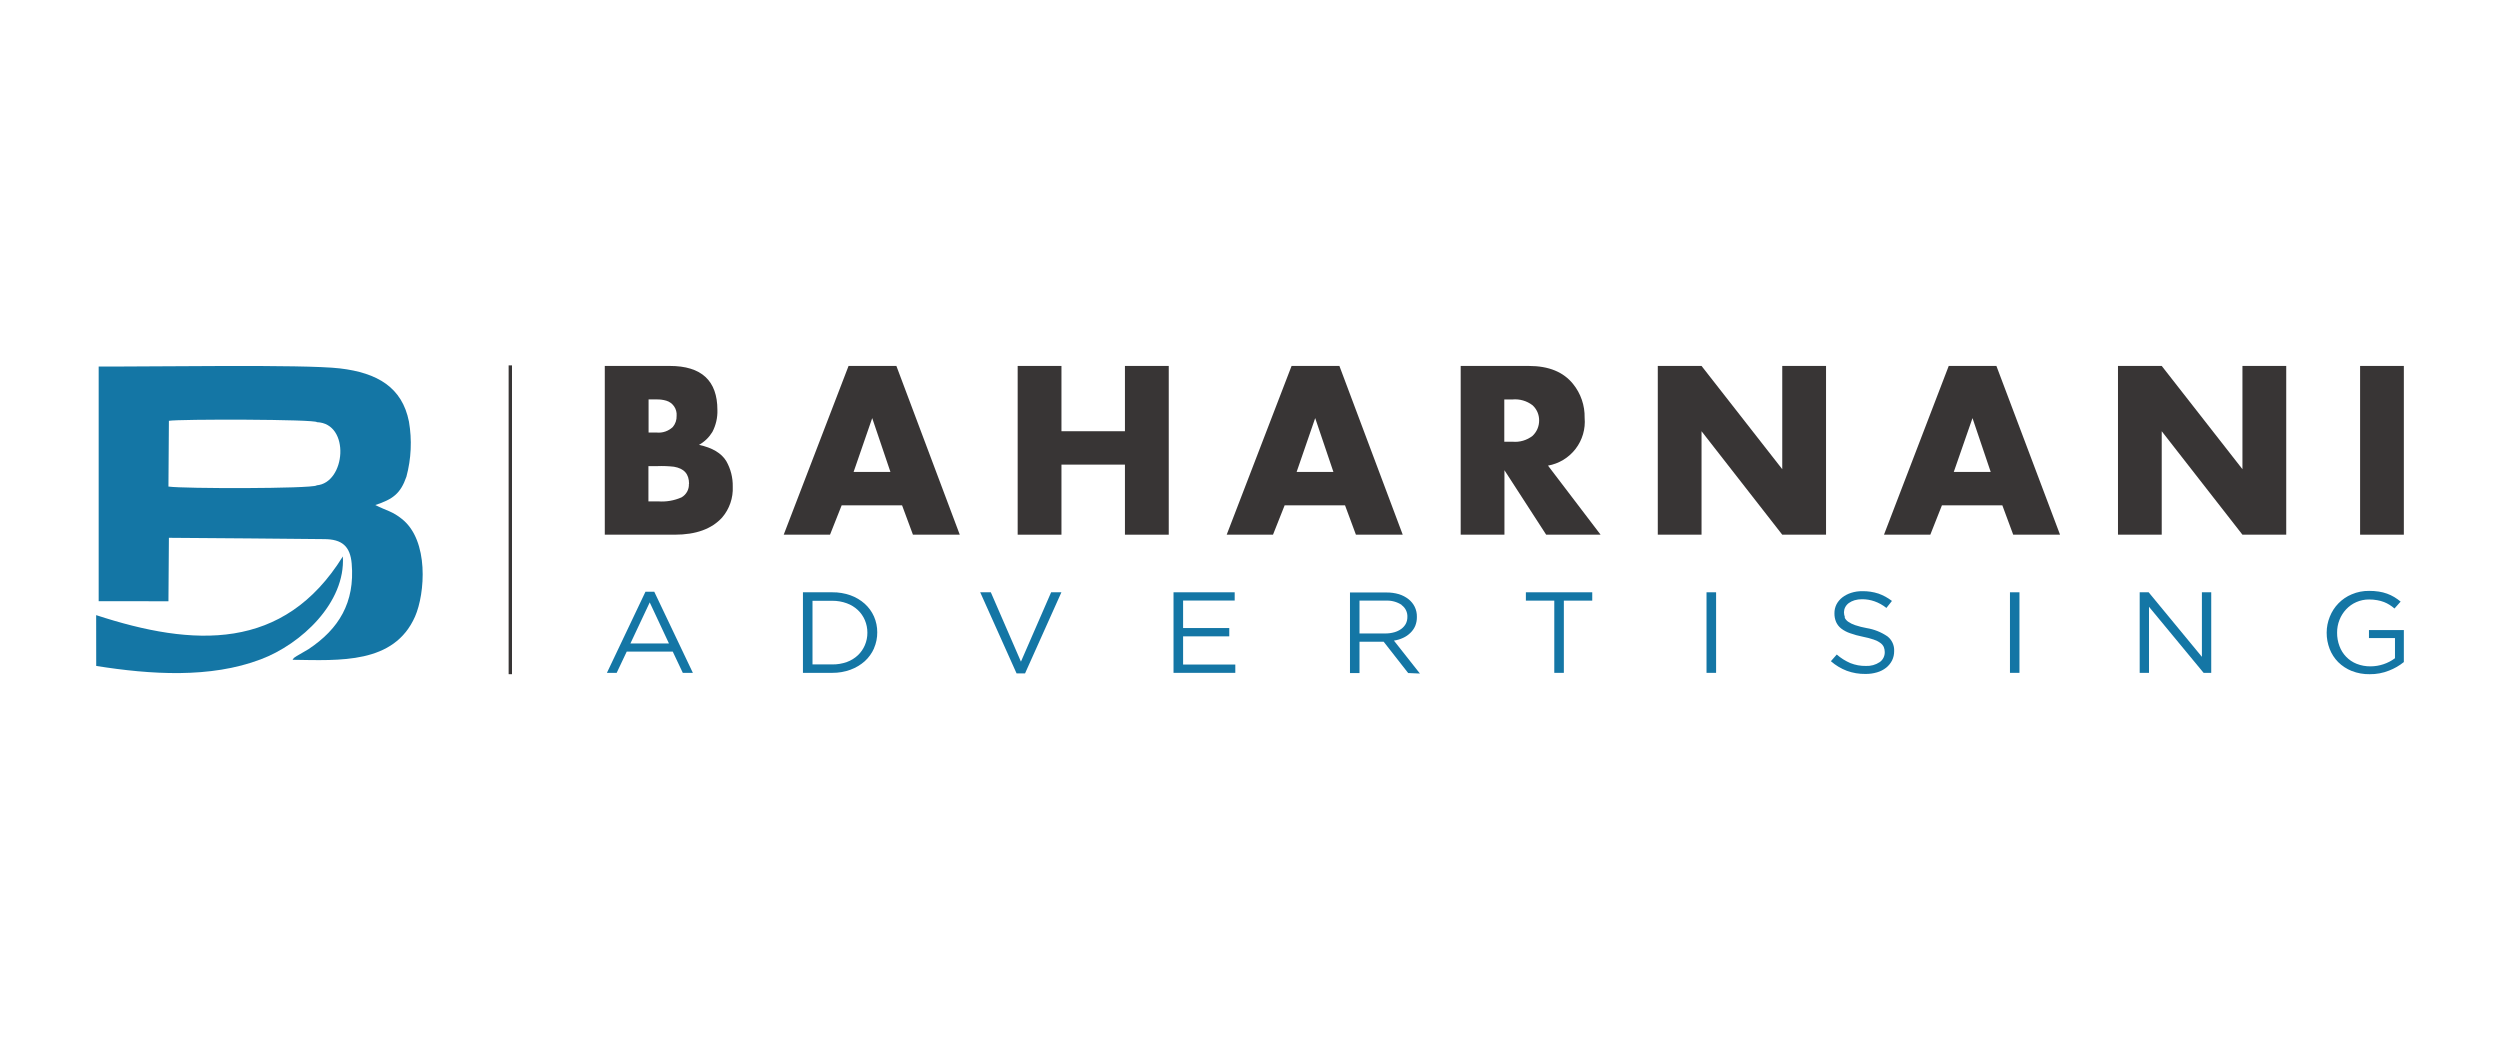
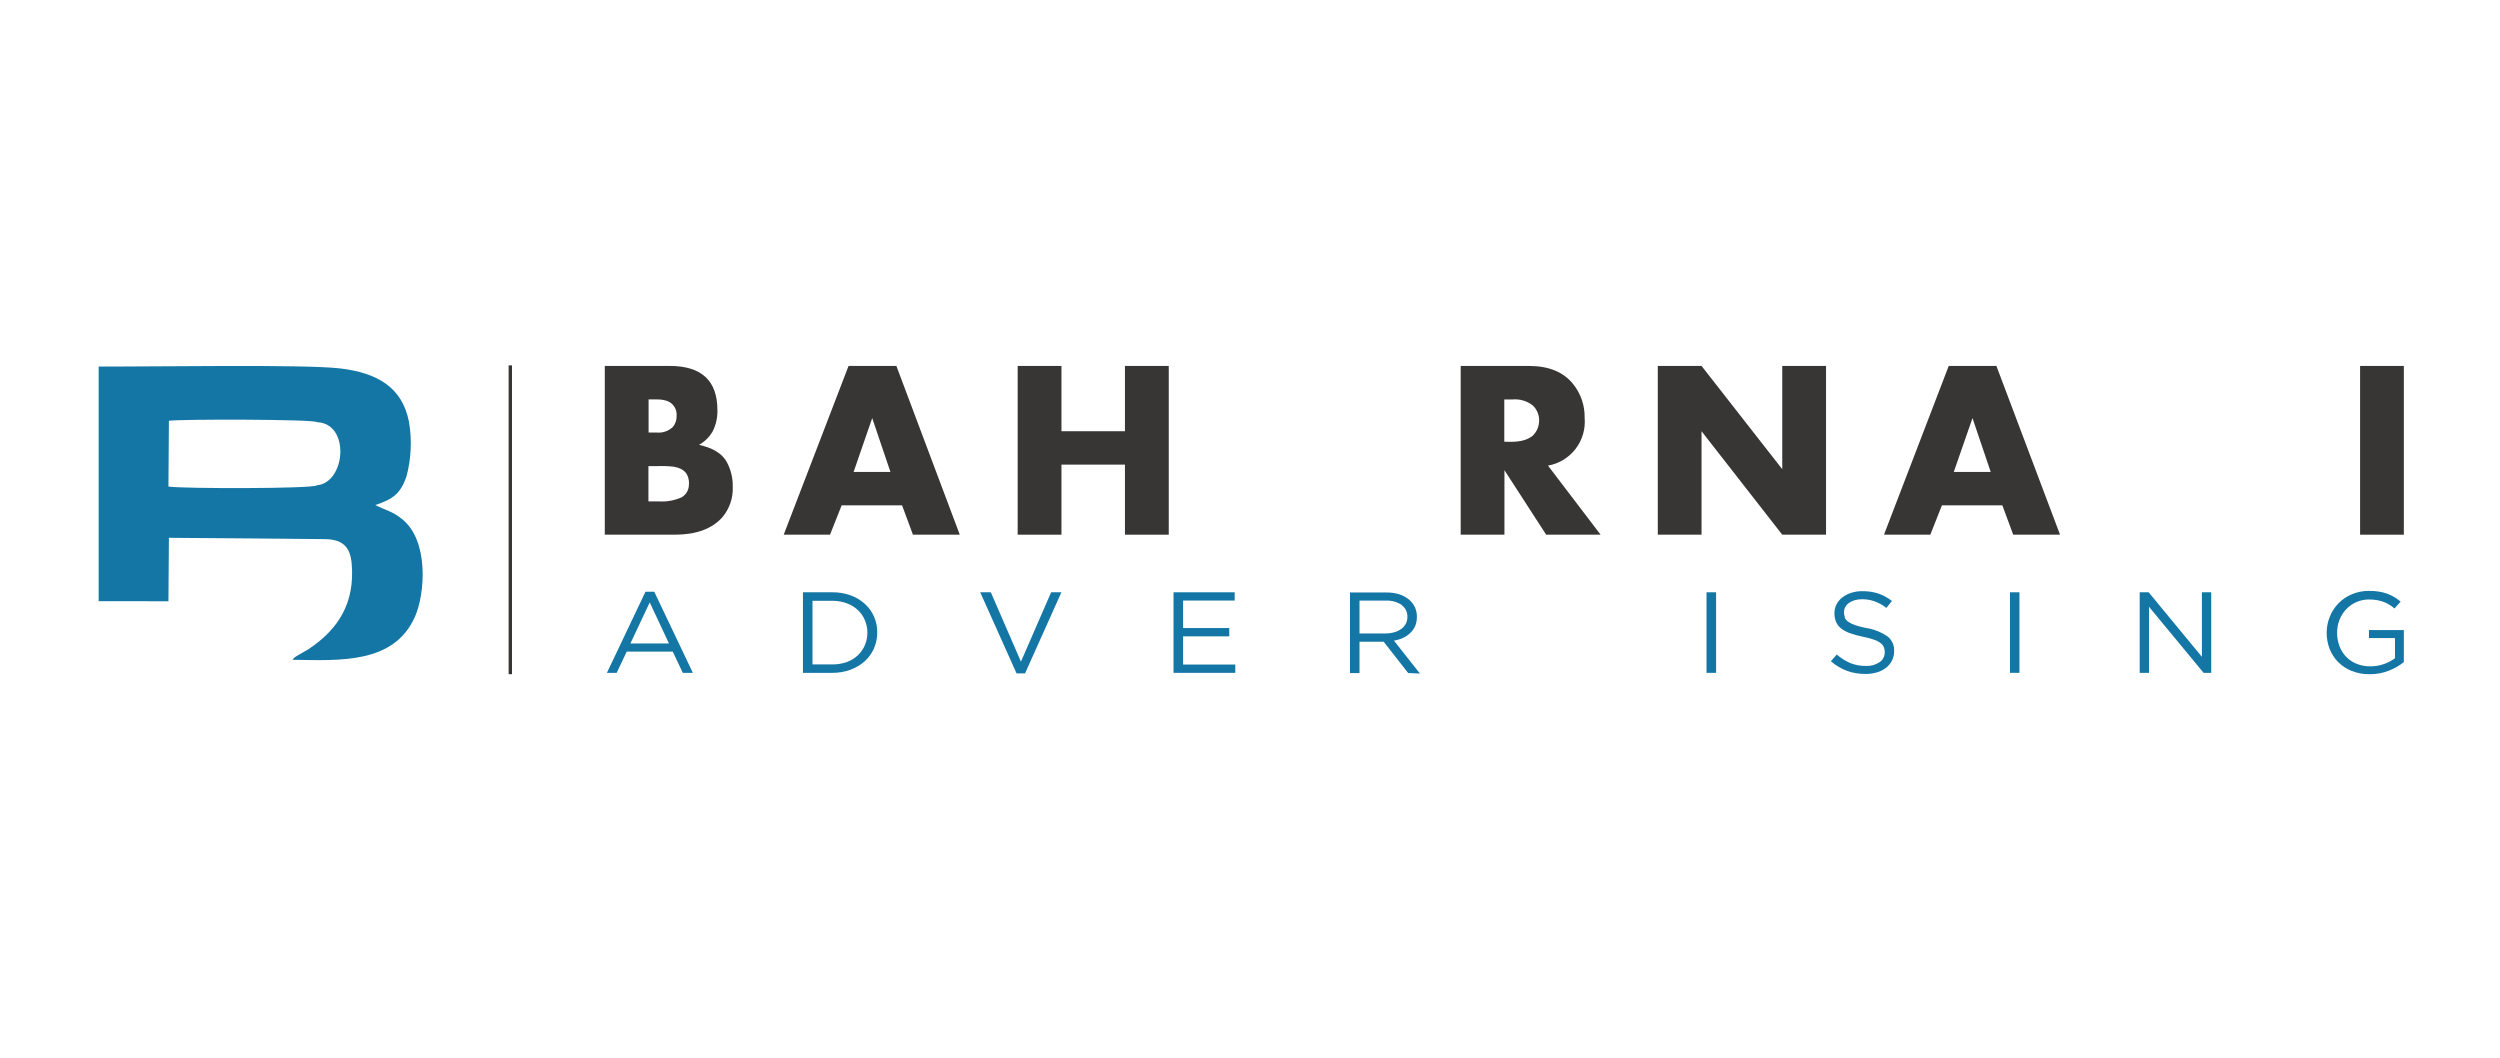
<svg xmlns="http://www.w3.org/2000/svg" width="130" height="55" viewBox="0 0 130 55" fill="none">
  <path d="M38.103 25.307C38.13 25.892 37.932 26.466 37.551 26.911C37.012 27.503 36.195 27.804 35.09 27.804H31.449V19.029H34.831C36.475 19.029 37.305 19.793 37.305 21.32C37.318 21.717 37.227 22.111 37.043 22.463C36.872 22.743 36.633 22.974 36.347 23.134C37.043 23.28 37.517 23.568 37.766 23.977C37.996 24.381 38.113 24.841 38.103 25.307ZM35.184 21.62C35.198 21.448 35.152 21.275 35.054 21.132C34.956 20.989 34.812 20.884 34.645 20.835C34.483 20.788 34.314 20.766 34.145 20.77H33.726V22.492H34.145C34.298 22.508 34.453 22.49 34.599 22.439C34.744 22.389 34.877 22.308 34.988 22.202C35.123 22.04 35.192 21.834 35.184 21.623M35.831 25.163C35.831 24.639 35.569 24.361 35.046 24.27C34.757 24.237 34.467 24.227 34.177 24.238H33.718V26.071H34.218C34.637 26.104 35.057 26.032 35.441 25.862C35.563 25.792 35.663 25.689 35.731 25.566C35.798 25.443 35.83 25.303 35.823 25.163" fill="#383535" />
  <path d="M49.908 27.804H47.473L46.908 26.278H43.766L43.161 27.804H40.753L44.125 19.029H46.612L49.908 27.804ZM46.303 24.542L45.355 21.741L44.387 24.542H46.303Z" fill="#383535" />
  <path d="M60.775 27.804H58.497V24.16H55.196V27.804H52.919V19.029H55.196V22.424H58.497V19.029H60.775V27.804Z" fill="#383535" />
-   <path d="M72.942 27.804H70.508L69.942 26.278H66.801L66.196 27.804H63.788L67.162 19.029H69.649L72.942 27.804ZM69.338 24.542L68.39 21.741L67.424 24.542H69.338Z" fill="#383535" />
-   <path d="M83.231 27.804H80.401L78.231 24.451V27.804H75.956V19.029H79.496C80.543 19.029 81.297 19.346 81.797 19.963C82.201 20.46 82.415 21.085 82.401 21.725C82.452 22.303 82.285 22.879 81.932 23.339C81.579 23.8 81.067 24.111 80.496 24.212L83.231 27.804ZM80.035 21.859C80.036 21.711 80.006 21.565 79.947 21.429C79.888 21.294 79.801 21.173 79.692 21.073C79.393 20.844 79.019 20.737 78.645 20.772H78.223V22.969H78.645C79.02 23.005 79.394 22.896 79.692 22.665C79.801 22.562 79.888 22.438 79.947 22.3C80.006 22.163 80.036 22.014 80.035 21.864" fill="#383535" />
+   <path d="M83.231 27.804H80.401L78.231 24.451V27.804H75.956V19.029H79.496C80.543 19.029 81.297 19.346 81.797 19.963C82.201 20.46 82.415 21.085 82.401 21.725C82.452 22.303 82.285 22.879 81.932 23.339C81.579 23.8 81.067 24.111 80.496 24.212L83.231 27.804ZM80.035 21.859C80.036 21.711 80.006 21.565 79.947 21.429C79.888 21.294 79.801 21.173 79.692 21.073C79.393 20.844 79.019 20.737 78.645 20.772H78.223V22.969C79.02 23.005 79.394 22.896 79.692 22.665C79.801 22.562 79.888 22.438 79.947 22.3C80.006 22.163 80.036 22.014 80.035 21.864" fill="#383535" />
  <path d="M94.954 27.804H92.677L88.48 22.424V27.804H86.205V19.029H88.48L92.677 24.398V19.029H94.954V27.804Z" fill="#383535" />
  <path d="M107.122 27.804H104.687L104.122 26.278H100.98L100.376 27.804H97.967L101.334 19.029H103.813L107.122 27.804ZM103.517 24.542L102.57 21.741L101.596 24.542H103.517Z" fill="#383535" />
-   <path d="M118.884 27.804H116.607L112.41 22.424V27.804H110.135V19.029H112.41L116.607 24.398V19.029H118.884V27.804Z" fill="#383535" />
  <path d="M125 19.029H122.725V27.804H125V19.029Z" fill="#383535" />
  <path d="M33.786 31.325L32.781 33.461H34.786L33.786 31.325ZM36.03 34.99H35.506L34.983 33.883H32.59L32.066 34.99H31.559L33.564 30.77H34.022L36.03 34.99Z" fill="#1476A5" />
  <path d="M44.973 32.247C44.889 32.049 44.765 31.871 44.609 31.723C44.444 31.568 44.249 31.449 44.036 31.372C43.794 31.283 43.537 31.239 43.279 31.241H42.25V34.55H43.279C43.537 34.554 43.793 34.511 44.036 34.425C44.249 34.348 44.444 34.229 44.609 34.074C44.765 33.927 44.889 33.748 44.973 33.55C45.061 33.344 45.106 33.123 45.104 32.899C45.105 32.675 45.06 32.453 44.973 32.247ZM45.449 33.715C45.337 33.969 45.173 34.196 44.968 34.383C44.751 34.575 44.499 34.725 44.227 34.825C43.923 34.936 43.602 34.991 43.279 34.988H41.753V30.799H43.279C43.602 30.795 43.923 30.849 44.227 30.956C44.5 31.054 44.751 31.203 44.968 31.396C45.173 31.582 45.337 31.808 45.449 32.061C45.561 32.319 45.618 32.597 45.617 32.878C45.62 33.163 45.563 33.446 45.449 33.708" fill="#1476A5" />
  <path d="M54.659 30.799H55.193L53.303 35.016H52.861L50.971 30.799H51.523L53.089 34.406L54.659 30.799Z" fill="#1476A5" />
  <path d="M64.204 31.228H61.521V32.658H63.922V33.09H61.521V34.556H64.236V34.988H61.023V30.799H64.204V31.228Z" fill="#1476A5" />
  <path d="M72.885 31.453C72.639 31.293 72.348 31.216 72.055 31.233H70.694V32.94H72.047C72.201 32.941 72.355 32.919 72.503 32.878C72.632 32.842 72.753 32.785 72.862 32.707C72.958 32.638 73.038 32.548 73.097 32.446C73.156 32.333 73.186 32.207 73.184 32.079C73.189 31.96 73.164 31.841 73.112 31.734C73.06 31.626 72.982 31.534 72.885 31.464M73.225 34.998L71.951 33.37H70.694V34.998H70.199V30.809H72.089C72.312 30.806 72.533 30.836 72.746 30.898C72.928 30.954 73.097 31.043 73.246 31.16C73.381 31.267 73.49 31.402 73.566 31.556C73.644 31.719 73.683 31.898 73.678 32.079C73.681 32.239 73.652 32.399 73.592 32.548C73.534 32.682 73.449 32.804 73.343 32.906C73.233 33.015 73.105 33.104 72.964 33.168C72.812 33.239 72.65 33.287 72.485 33.312L73.835 35.024L73.225 34.998Z" fill="#1476A5" />
-   <path d="M81.32 34.988H80.823V31.233H79.346V30.799H82.797V31.233H81.32V34.988Z" fill="#1476A5" />
  <path d="M89.237 30.799H88.739V34.988H89.237V30.799Z" fill="#1476A5" />
  <path d="M95.92 32.111C95.961 32.198 96.024 32.273 96.103 32.328C96.216 32.405 96.338 32.466 96.467 32.508C96.662 32.574 96.862 32.624 97.064 32.66C97.453 32.723 97.823 32.87 98.148 33.092C98.263 33.182 98.354 33.298 98.415 33.431C98.475 33.563 98.503 33.709 98.496 33.854C98.498 34.025 98.461 34.193 98.386 34.346C98.311 34.492 98.206 34.621 98.077 34.723C97.937 34.832 97.777 34.913 97.606 34.962C97.41 35.02 97.206 35.048 97.001 35.045C96.673 35.05 96.347 34.995 96.038 34.883C95.733 34.767 95.451 34.597 95.206 34.383L95.512 34.035C95.723 34.221 95.963 34.372 96.221 34.482C96.479 34.584 96.754 34.634 97.03 34.629C97.284 34.641 97.534 34.571 97.745 34.43C97.829 34.371 97.896 34.293 97.942 34.201C97.987 34.11 98.01 34.009 98.007 33.907C98.007 33.817 97.99 33.728 97.957 33.645C97.917 33.56 97.856 33.486 97.779 33.433C97.673 33.356 97.555 33.297 97.431 33.257C97.244 33.195 97.053 33.145 96.86 33.108C96.637 33.064 96.417 33.003 96.203 32.927C96.036 32.871 95.879 32.788 95.74 32.681C95.627 32.592 95.537 32.477 95.478 32.346C95.417 32.202 95.388 32.047 95.391 31.891C95.389 31.731 95.425 31.573 95.496 31.43C95.57 31.288 95.674 31.164 95.8 31.066C95.938 30.961 96.093 30.881 96.258 30.828C96.445 30.768 96.64 30.739 96.837 30.741C97.123 30.736 97.409 30.779 97.682 30.867C97.934 30.957 98.169 31.086 98.381 31.249L98.093 31.613C97.907 31.464 97.697 31.347 97.473 31.268C97.264 31.195 97.044 31.159 96.823 31.16C96.692 31.159 96.562 31.177 96.436 31.213C96.33 31.245 96.231 31.293 96.14 31.357C96.062 31.414 95.997 31.488 95.952 31.574C95.91 31.655 95.888 31.745 95.886 31.836C95.887 31.925 95.904 32.014 95.936 32.097" fill="#1476A5" />
  <path d="M105.012 30.799H104.518V34.988H105.012V30.799Z" fill="#1476A5" />
  <path d="M114.499 30.799H114.984V34.988H114.588L111.748 31.553V34.988H111.264V30.799H111.73L114.499 34.155V30.799Z" fill="#1476A5" />
  <path d="M124.233 34.87C123.913 34.999 123.57 35.063 123.225 35.058C122.906 35.064 122.588 35.007 122.291 34.891C122.027 34.786 121.788 34.629 121.586 34.43C121.392 34.234 121.24 33.999 121.141 33.742C121.038 33.473 120.985 33.187 120.987 32.898C120.987 32.615 121.042 32.334 121.149 32.071C121.252 31.81 121.405 31.572 121.601 31.372C121.797 31.171 122.032 31.012 122.291 30.904C122.576 30.782 122.884 30.722 123.194 30.726C123.363 30.725 123.532 30.737 123.699 30.762C123.844 30.784 123.987 30.82 124.126 30.87C124.255 30.916 124.38 30.975 124.497 31.045C124.615 31.116 124.727 31.196 124.833 31.283L124.513 31.642C124.431 31.571 124.344 31.506 124.251 31.448C124.162 31.393 124.069 31.346 123.971 31.307C123.857 31.263 123.738 31.231 123.618 31.21C123.479 31.185 123.338 31.172 123.196 31.173C122.965 31.171 122.735 31.218 122.524 31.312C122.326 31.399 122.148 31.526 122 31.684C121.851 31.843 121.734 32.028 121.654 32.231C121.57 32.443 121.527 32.67 121.529 32.898C121.526 33.137 121.568 33.374 121.652 33.597C121.728 33.806 121.847 33.995 122.001 34.154C122.155 34.313 122.341 34.437 122.547 34.519C122.777 34.609 123.023 34.654 123.27 34.65C123.727 34.649 124.172 34.501 124.539 34.228V33.181H123.186V32.762H125V34.427C124.769 34.614 124.51 34.763 124.233 34.87Z" fill="#1476A5" />
  <path fill-rule="evenodd" clip-rule="evenodd" d="M8.759 31.265L8.783 27.966C9.568 27.966 16.579 28.029 16.846 28.034C17.786 28.034 18.21 28.404 18.288 29.307C18.461 31.336 17.616 32.71 16.042 33.757L15.422 34.118C15.207 34.27 15.341 34.15 15.212 34.309C17.673 34.344 20.49 34.535 21.582 32.061C22.105 30.867 22.317 28.113 20.901 26.987C20.396 26.581 20.116 26.566 19.516 26.262C20.422 25.961 20.825 25.676 21.134 24.786C21.385 23.852 21.429 22.875 21.265 21.922C20.912 20.144 19.629 19.387 17.676 19.157C15.796 18.934 7.728 19.078 5.131 19.058V31.262L8.759 31.265ZM16.466 25.244C16.152 25.416 9.526 25.416 8.759 25.301L8.783 21.882C9.306 21.788 16.438 21.799 16.48 21.953C18.233 22.018 17.98 25.123 16.456 25.238" fill="#1476A5" />
-   <path fill-rule="evenodd" clip-rule="evenodd" d="M5.003 34.629C7.827 35.077 10.935 35.283 13.558 34.286C15.652 33.501 17.977 31.343 17.828 28.935C14.754 33.88 10.073 33.647 5 31.987L5.003 34.629Z" fill="#1476A5" />
  <path d="M26.624 19H26.449V35.058H26.624V19Z" fill="#383535" />
</svg>